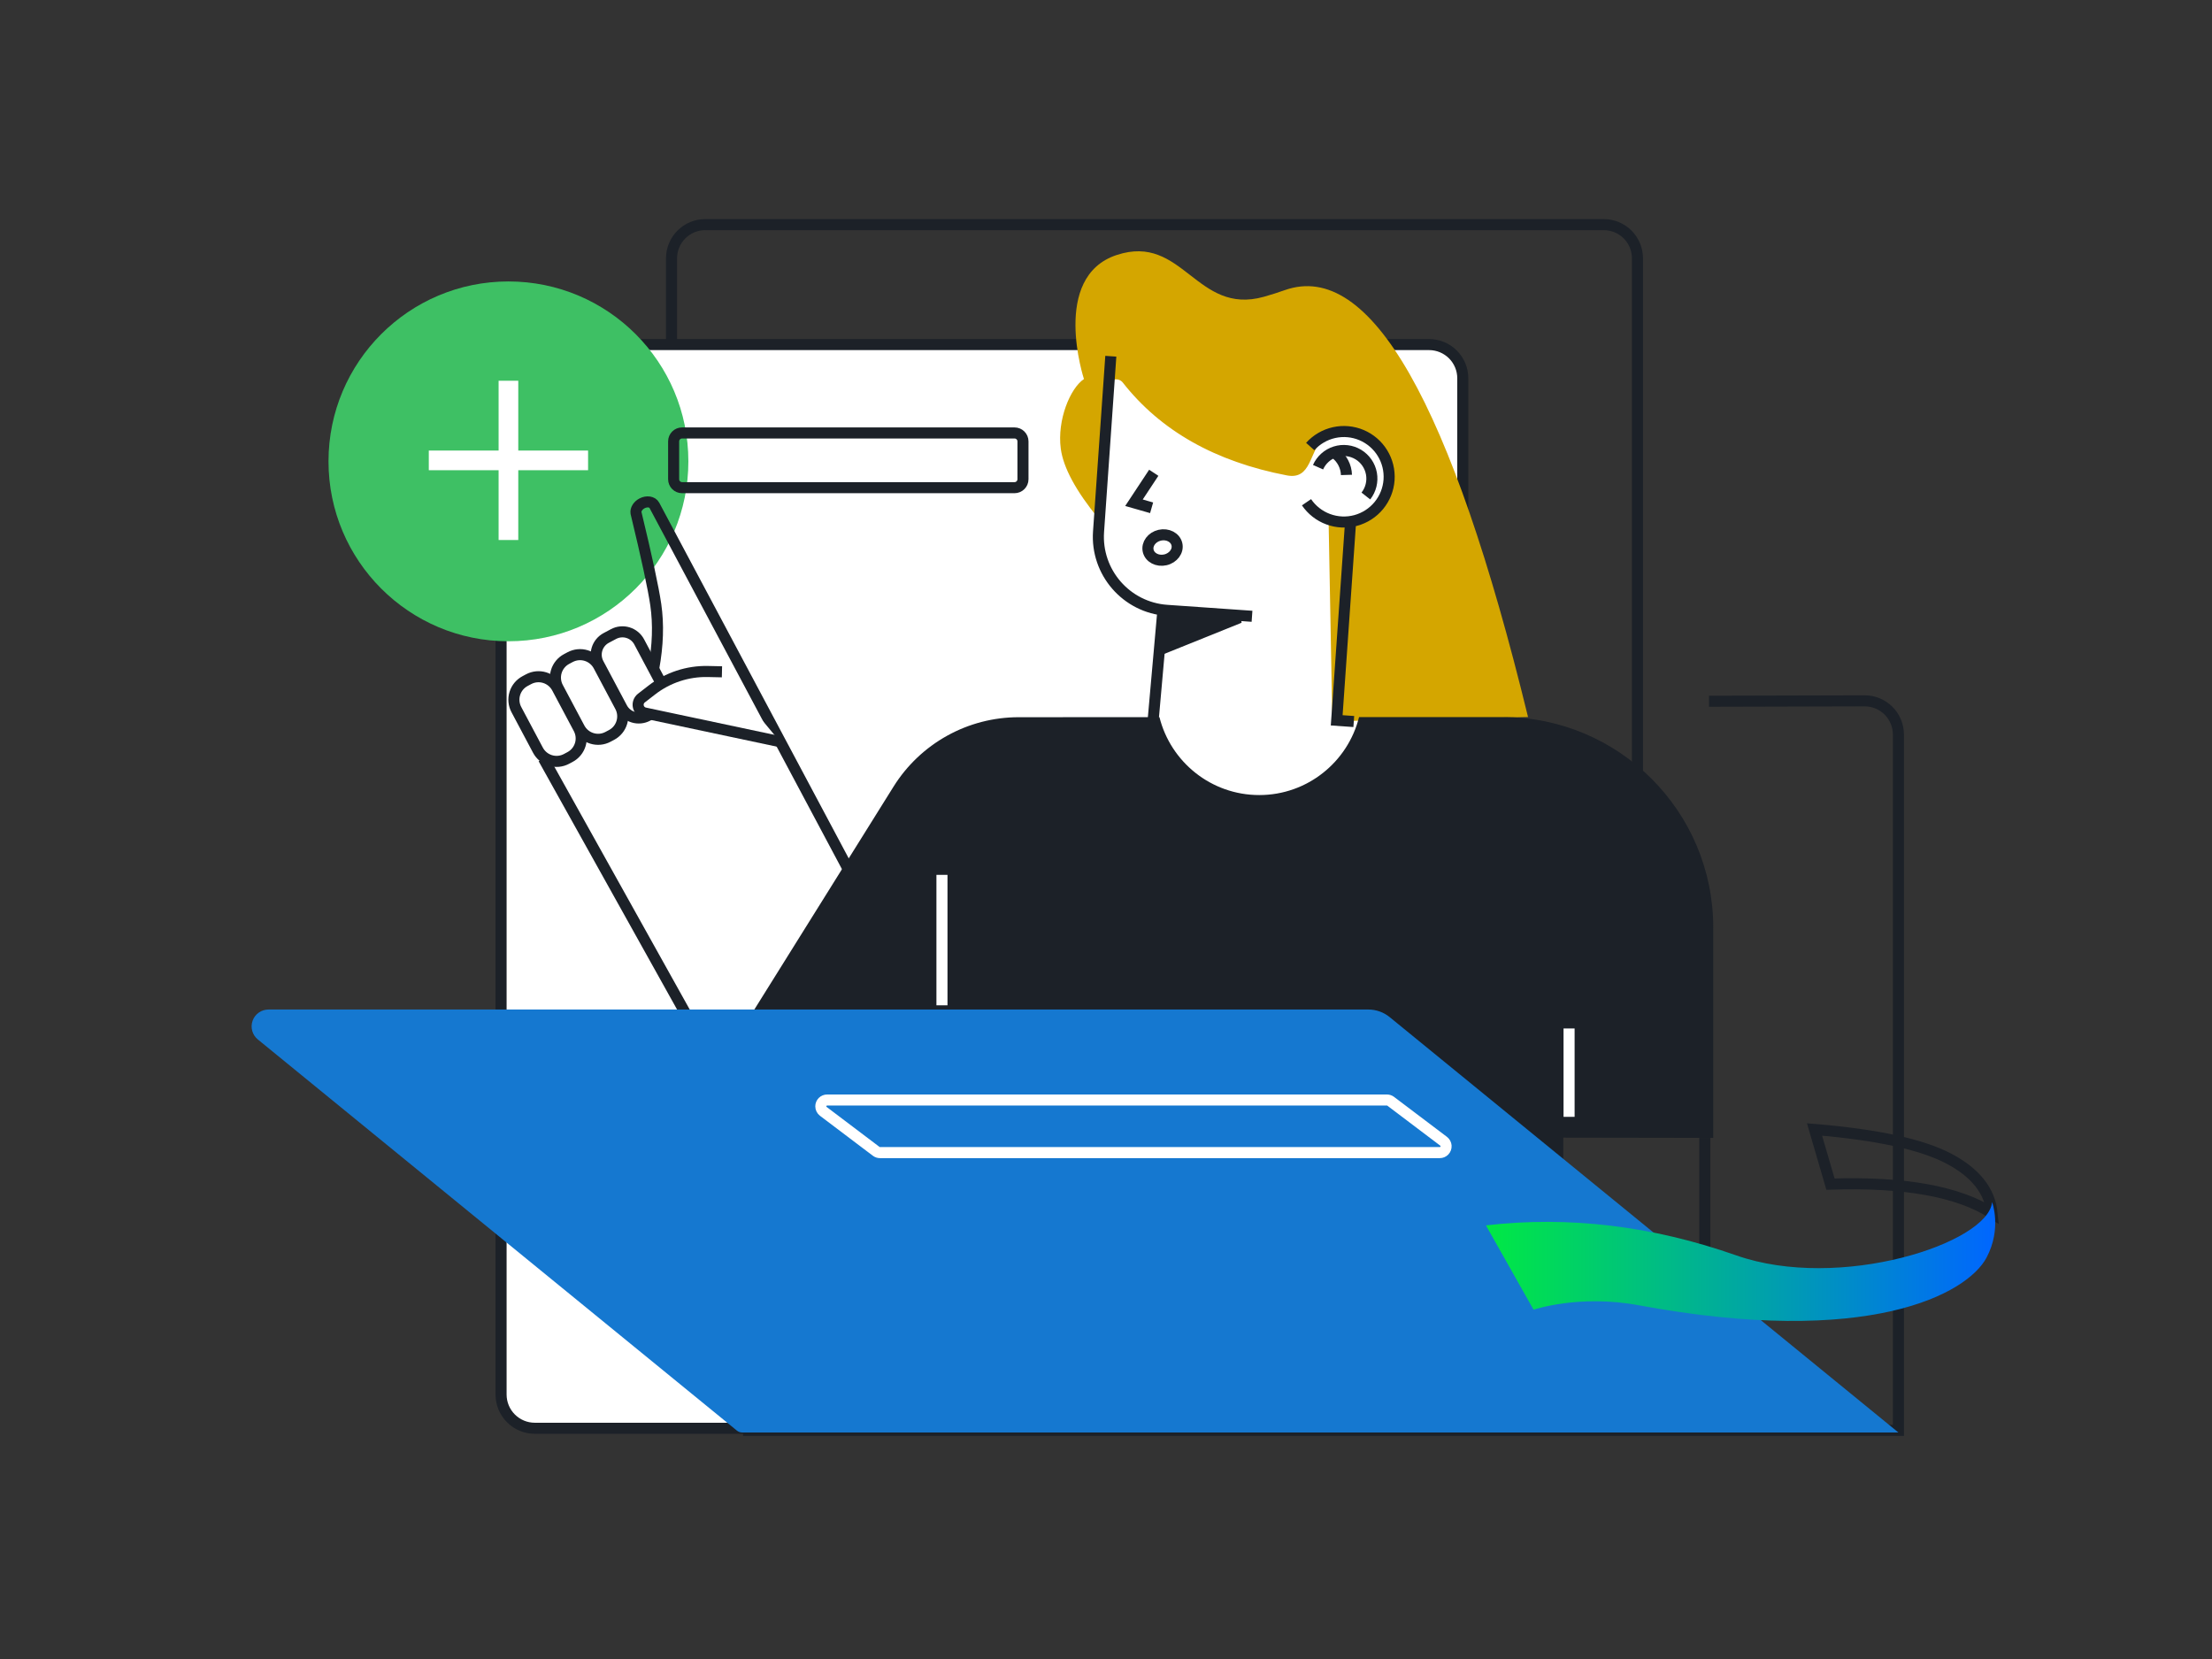
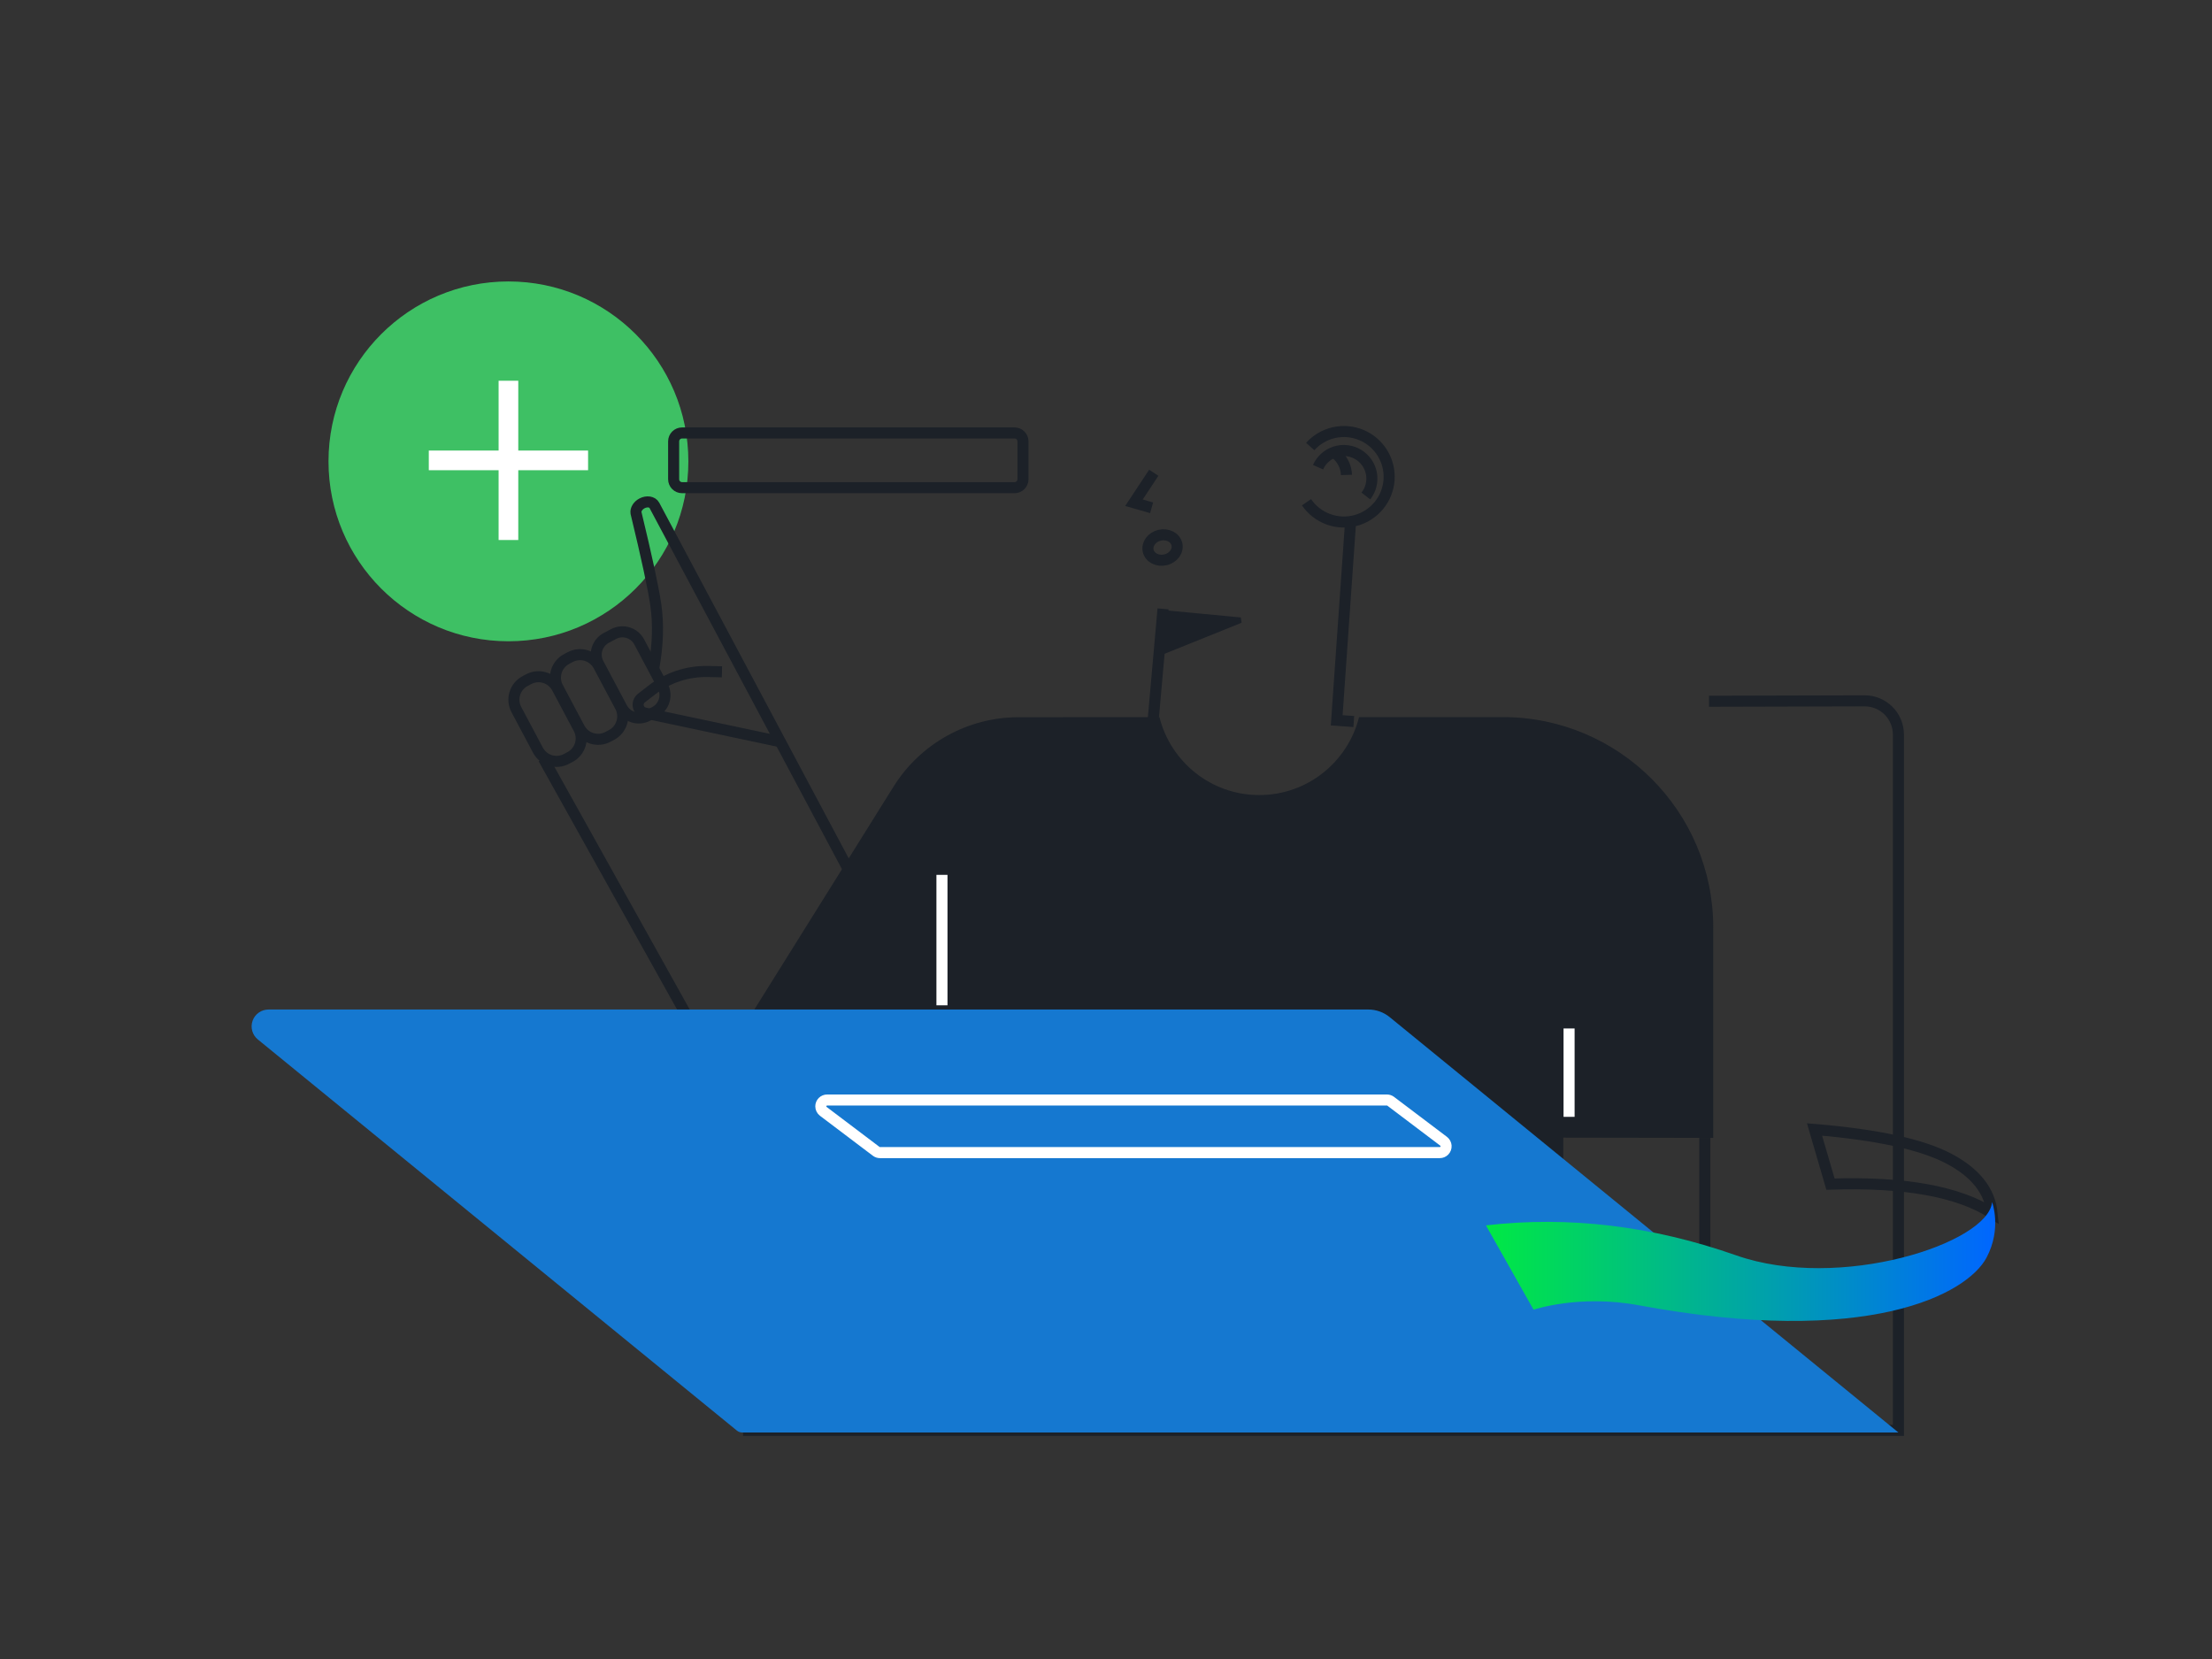
<svg xmlns="http://www.w3.org/2000/svg" width="200" height="150" viewBox="0 0 200 150" fill="none">
  <rect x="0" y="0" width="200" height="150" fill="#333333" stroke="none" />
-   <path d="M145.008 118.675H63.761C62.954 118.674 62.179 118.354 61.609 117.783C61.038 117.212 60.717 116.437 60.717 115.63V23.354C60.717 22.547 61.038 21.773 61.609 21.202C62.179 20.631 62.954 20.31 63.761 20.31H145.008C145.815 20.31 146.59 20.631 147.161 21.202C147.732 21.772 148.052 22.547 148.053 23.354V97.27" stroke="#1C2128" />
-   <path d="M129.212 31.155H48.353C47.953 31.155 47.557 31.234 47.187 31.387C46.817 31.54 46.481 31.765 46.198 32.048C45.915 32.331 45.69 32.667 45.537 33.037C45.384 33.407 45.305 33.803 45.305 34.203V126.09C45.305 126.898 45.627 127.674 46.198 128.245C46.77 128.817 47.545 129.138 48.353 129.138H129.212C130.021 129.138 130.796 128.817 131.368 128.245C131.939 127.674 132.26 126.898 132.26 126.09V34.203C132.26 33.395 131.939 32.62 131.368 32.048C130.796 31.477 130.021 31.155 129.212 31.155Z" fill="white" stroke="#1C2128" />
-   <path fill-rule="evenodd" clip-rule="evenodd" d="M101.519 34.59C104.931 38.945 109.877 41.742 116.357 42.984C118.589 43.411 118.375 40.797 119.586 39.772C120.212 39.243 122.326 37.635 124.71 40.574C127.095 43.513 123.454 46.696 122.907 47.102C122.543 47.371 121.615 47.306 120.123 46.907L120.464 65.212L138.159 64.831C131.226 36.382 123.9 23.515 116.182 26.227C115.549 26.452 114.908 26.655 114.262 26.837C108.142 28.537 106.962 21.078 100.967 23.056C94.972 25.035 98.007 34.272 98.007 34.272C96.761 35.097 95.572 37.981 95.91 40.556C96.135 42.272 97.275 44.385 99.329 46.894L100.16 35.007C100.171 34.853 100.228 34.707 100.324 34.586C100.419 34.466 100.549 34.377 100.697 34.332C100.844 34.287 101.001 34.288 101.148 34.334C101.295 34.38 101.424 34.469 101.519 34.59Z" fill="#D4A600" />
  <path d="M104.318 42.746L102.529 45.455L104.124 45.912M118.128 45.411C118.607 46.114 119.293 46.65 120.09 46.945C120.888 47.24 121.757 47.28 122.578 47.058C123.399 46.836 124.13 46.364 124.671 45.707C125.211 45.05 125.533 44.242 125.593 43.393C125.652 42.543 125.444 41.695 124.998 40.969C124.553 40.242 123.891 39.673 123.106 39.34C122.321 39.008 121.452 38.929 120.62 39.114C119.788 39.3 119.035 39.74 118.465 40.374" stroke="#1C2128" />
  <path d="M123.495 44.847C123.718 44.564 123.879 44.236 123.965 43.886C124.052 43.536 124.063 43.172 123.999 42.817C123.934 42.462 123.794 42.125 123.589 41.828C123.384 41.532 123.118 41.282 122.809 41.096C122.5 40.91 122.155 40.791 121.797 40.749C121.439 40.706 121.076 40.74 120.732 40.849C120.388 40.957 120.071 41.137 119.802 41.378C119.533 41.618 119.318 41.913 119.172 42.242" stroke="#1C2128" />
  <path d="M121.741 42.941C121.729 42.553 121.629 42.173 121.447 41.83C121.266 41.486 121.008 41.189 120.694 40.961M105.157 55.049L104.206 65.765L102.219 65.974M122.118 47.12L120.859 65.129L122.404 65.237" stroke="#1C2128" />
-   <path d="M113.202 55.722L105.512 55.185C101.839 54.928 99.069 51.742 99.326 48.069L100.435 32.209" stroke="#1C2128" />
  <path d="M112.166 56.075L105.14 58.907L105.379 55.432L112.166 56.075Z" fill="#1C2128" stroke="#1C2128" stroke-width="0.5" />
  <path d="M105.37 50.618C106.086 50.453 106.553 49.82 106.411 49.206C106.269 48.591 105.573 48.227 104.856 48.392C104.139 48.558 103.673 49.191 103.815 49.805C103.957 50.419 104.653 50.783 105.37 50.618Z" stroke="#1C2128" />
  <path d="M45.97 57.981C54.955 57.981 62.239 50.699 62.239 41.715C62.239 32.73 54.955 25.447 45.97 25.447C36.985 25.447 29.702 32.731 29.702 41.715C29.702 50.699 36.986 57.981 45.97 57.981Z" fill="#3EC064" />
  <path d="M53.172 40.737H38.77V42.515H53.172V40.737Z" fill="white" />
  <path fill-rule="evenodd" clip-rule="evenodd" d="M45.082 48.825V34.425H46.86V48.825H45.082Z" fill="white" />
  <path d="M67.186 129.329H171.647V66.415C171.647 65.606 171.325 64.831 170.754 64.259C170.182 63.688 169.407 63.367 168.599 63.367H168.591L154.522 63.404" stroke="#1C2128" />
  <path fill-rule="evenodd" clip-rule="evenodd" d="M135.853 64.835C146.374 64.829 154.905 73.356 154.907 83.877C154.907 83.879 154.907 83.88 154.903 83.881V102.883L141.348 102.861V118.674H84.916V101.281L62.145 100.98L80.793 71.118C81.992 69.2 83.659 67.617 85.638 66.52C87.616 65.423 89.841 64.847 92.104 64.847H95.953C96.075 64.844 96.197 64.844 96.319 64.843L104.833 64.841C105.845 68.888 109.501 71.886 113.856 71.886C118.212 71.886 121.869 68.887 122.88 64.838L135.853 64.835Z" fill="#1C2128" />
  <path d="M85.168 79.101V90.897M141.869 92.99V100.98" stroke="white" />
  <path d="M154.141 102.883V115.63M72.332 110.184L49.139 68.588M83.453 91.277L59.166 45.69C58.989 45.358 58.487 45.279 58.043 45.515C57.68 45.708 57.46 46.06 57.505 46.373C58.477 50.398 59.073 53.166 59.293 54.676C59.549 56.442 59.487 58.36 59.107 60.429" stroke="#1C2128" />
  <path d="M55.474 57.328C55.673 57.222 55.89 57.156 56.115 57.135C56.339 57.113 56.565 57.136 56.78 57.202C56.996 57.268 57.196 57.375 57.37 57.518C57.544 57.662 57.688 57.838 57.793 58.037L59.925 62.047C60.147 62.465 60.179 62.934 60.051 63.353C59.985 63.568 59.878 63.769 59.734 63.943C59.591 64.116 59.415 64.26 59.216 64.365L58.557 64.716C58.359 64.822 58.141 64.888 57.917 64.909C57.693 64.931 57.467 64.908 57.251 64.841C57.036 64.776 56.836 64.669 56.662 64.525C56.488 64.382 56.344 64.206 56.239 64.007L54.106 59.996C54.001 59.798 53.935 59.58 53.913 59.356C53.892 59.132 53.915 58.906 53.981 58.69C54.047 58.475 54.154 58.275 54.297 58.101C54.44 57.927 54.617 57.783 54.815 57.678L55.474 57.328Z" stroke="#1C2128" />
  <path d="M51.552 59.413L51.23 59.585C51.009 59.702 50.813 59.862 50.654 60.055C50.495 60.248 50.375 60.471 50.302 60.71C50.229 60.949 50.204 61.2 50.228 61.45C50.252 61.699 50.325 61.941 50.442 62.161L52.395 65.835C52.513 66.056 52.673 66.251 52.866 66.41C53.059 66.57 53.281 66.689 53.521 66.762C53.76 66.835 54.011 66.861 54.26 66.837C54.509 66.813 54.751 66.74 54.972 66.622L55.294 66.451C55.515 66.334 55.71 66.174 55.87 65.981C56.029 65.788 56.148 65.566 56.221 65.326C56.294 65.087 56.32 64.836 56.296 64.587C56.272 64.338 56.199 64.096 56.081 63.875L54.128 60.201C54.011 59.98 53.851 59.785 53.658 59.626C53.465 59.467 53.243 59.347 53.003 59.274C52.764 59.201 52.513 59.175 52.264 59.199C52.015 59.223 51.773 59.296 51.552 59.413ZM47.797 61.409L47.475 61.581C47.254 61.698 47.059 61.858 46.899 62.051C46.74 62.244 46.621 62.467 46.548 62.706C46.474 62.945 46.449 63.197 46.473 63.446C46.497 63.695 46.57 63.937 46.687 64.157L48.64 67.831C48.758 68.052 48.918 68.248 49.111 68.407C49.304 68.566 49.526 68.685 49.766 68.759C50.005 68.832 50.256 68.857 50.505 68.833C50.754 68.809 50.996 68.736 51.217 68.619L51.539 68.447C51.76 68.33 51.956 68.17 52.115 67.977C52.274 67.784 52.393 67.562 52.467 67.322C52.54 67.083 52.565 66.832 52.541 66.583C52.517 66.334 52.444 66.092 52.327 65.871L50.373 62.197C50.136 61.751 49.731 61.418 49.248 61.27C48.765 61.122 48.243 61.172 47.797 61.409Z" stroke="#1C2128" />
-   <path fill-rule="evenodd" clip-rule="evenodd" d="M70.53 67.061L58.302 64.466C58.159 64.435 58.029 64.365 57.925 64.263C57.821 64.161 57.749 64.032 57.717 63.89C57.684 63.748 57.693 63.6 57.742 63.463C57.791 63.327 57.878 63.206 57.993 63.117L58.934 62.389C60.382 61.266 62.173 60.674 64.005 60.714L65.277 60.742" fill="white" />
  <path d="M70.53 67.061L58.302 64.466C58.159 64.435 58.029 64.365 57.925 64.263C57.821 64.161 57.749 64.032 57.717 63.89C57.684 63.748 57.693 63.6 57.742 63.463C57.791 63.327 57.878 63.206 57.993 63.117L58.934 62.389C60.382 61.266 62.173 60.674 64.005 60.714L65.277 60.742" stroke="#1C2128" />
  <path fill-rule="evenodd" clip-rule="evenodd" d="M123.722 91.277H24.274C23.96 91.277 23.653 91.374 23.396 91.556C23.139 91.737 22.944 91.993 22.839 92.289C22.733 92.586 22.722 92.907 22.806 93.21C22.891 93.513 23.067 93.783 23.31 93.982L66.626 129.348C66.762 129.459 66.932 129.519 67.108 129.519H171.646L125.649 91.964C125.105 91.52 124.424 91.277 123.722 91.277Z" fill="#1578D0" />
  <path d="M74.787 99.459C74.712 99.458 74.637 99.473 74.568 99.502C74.498 99.53 74.435 99.572 74.382 99.625C74.329 99.679 74.287 99.742 74.258 99.811C74.23 99.88 74.215 99.955 74.215 100.03C74.215 100.209 74.299 100.378 74.442 100.486L79.222 104.099C79.322 104.174 79.443 104.214 79.567 104.214H130.179C130.337 104.214 130.479 104.15 130.583 104.047C130.64 103.989 130.685 103.92 130.714 103.843C130.742 103.767 130.754 103.685 130.749 103.603C130.743 103.522 130.72 103.443 130.681 103.371C130.642 103.299 130.588 103.236 130.523 103.187L125.743 99.574C125.643 99.499 125.522 99.458 125.398 99.459H74.787Z" stroke="white" />
  <path d="M91.731 39.146H61.67C61.249 39.146 60.908 39.487 60.908 39.908V43.33C60.908 43.751 61.249 44.093 61.67 44.093H91.731C92.152 44.093 92.493 43.751 92.493 43.33V39.908C92.493 39.487 92.152 39.146 91.731 39.146Z" stroke="#1C2128" />
  <path d="M164.062 102.122C169.721 102.591 173.772 103.472 176.215 104.763C178.617 106.034 179.918 107.677 180.118 109.692C177.049 107.721 172.177 106.844 165.504 107.064L164.062 102.122Z" stroke="#1C2128" />
  <path fill-rule="evenodd" clip-rule="evenodd" d="M180.118 108.689C180.118 108.689 181.012 111.075 179.617 113.704C177.866 117.005 168.93 121.87 148.168 118.017C142.762 117.014 138.658 118.419 138.658 118.419L134.354 110.795C141.828 109.926 149.369 110.829 156.976 113.503C166.326 116.791 179.773 112.417 180.118 108.689Z" fill="url(#paint0_linear_2622_42621)" />
  <defs>
    <linearGradient id="paint0_linear_2622_42621" x1="134.354" y1="114.062" x2="180.4" y2="114.062" gradientUnits="userSpaceOnUse">
      <stop stop-color="#00E944" />
      <stop offset="1" stop-color="#0066FF" />
    </linearGradient>
  </defs>
</svg>